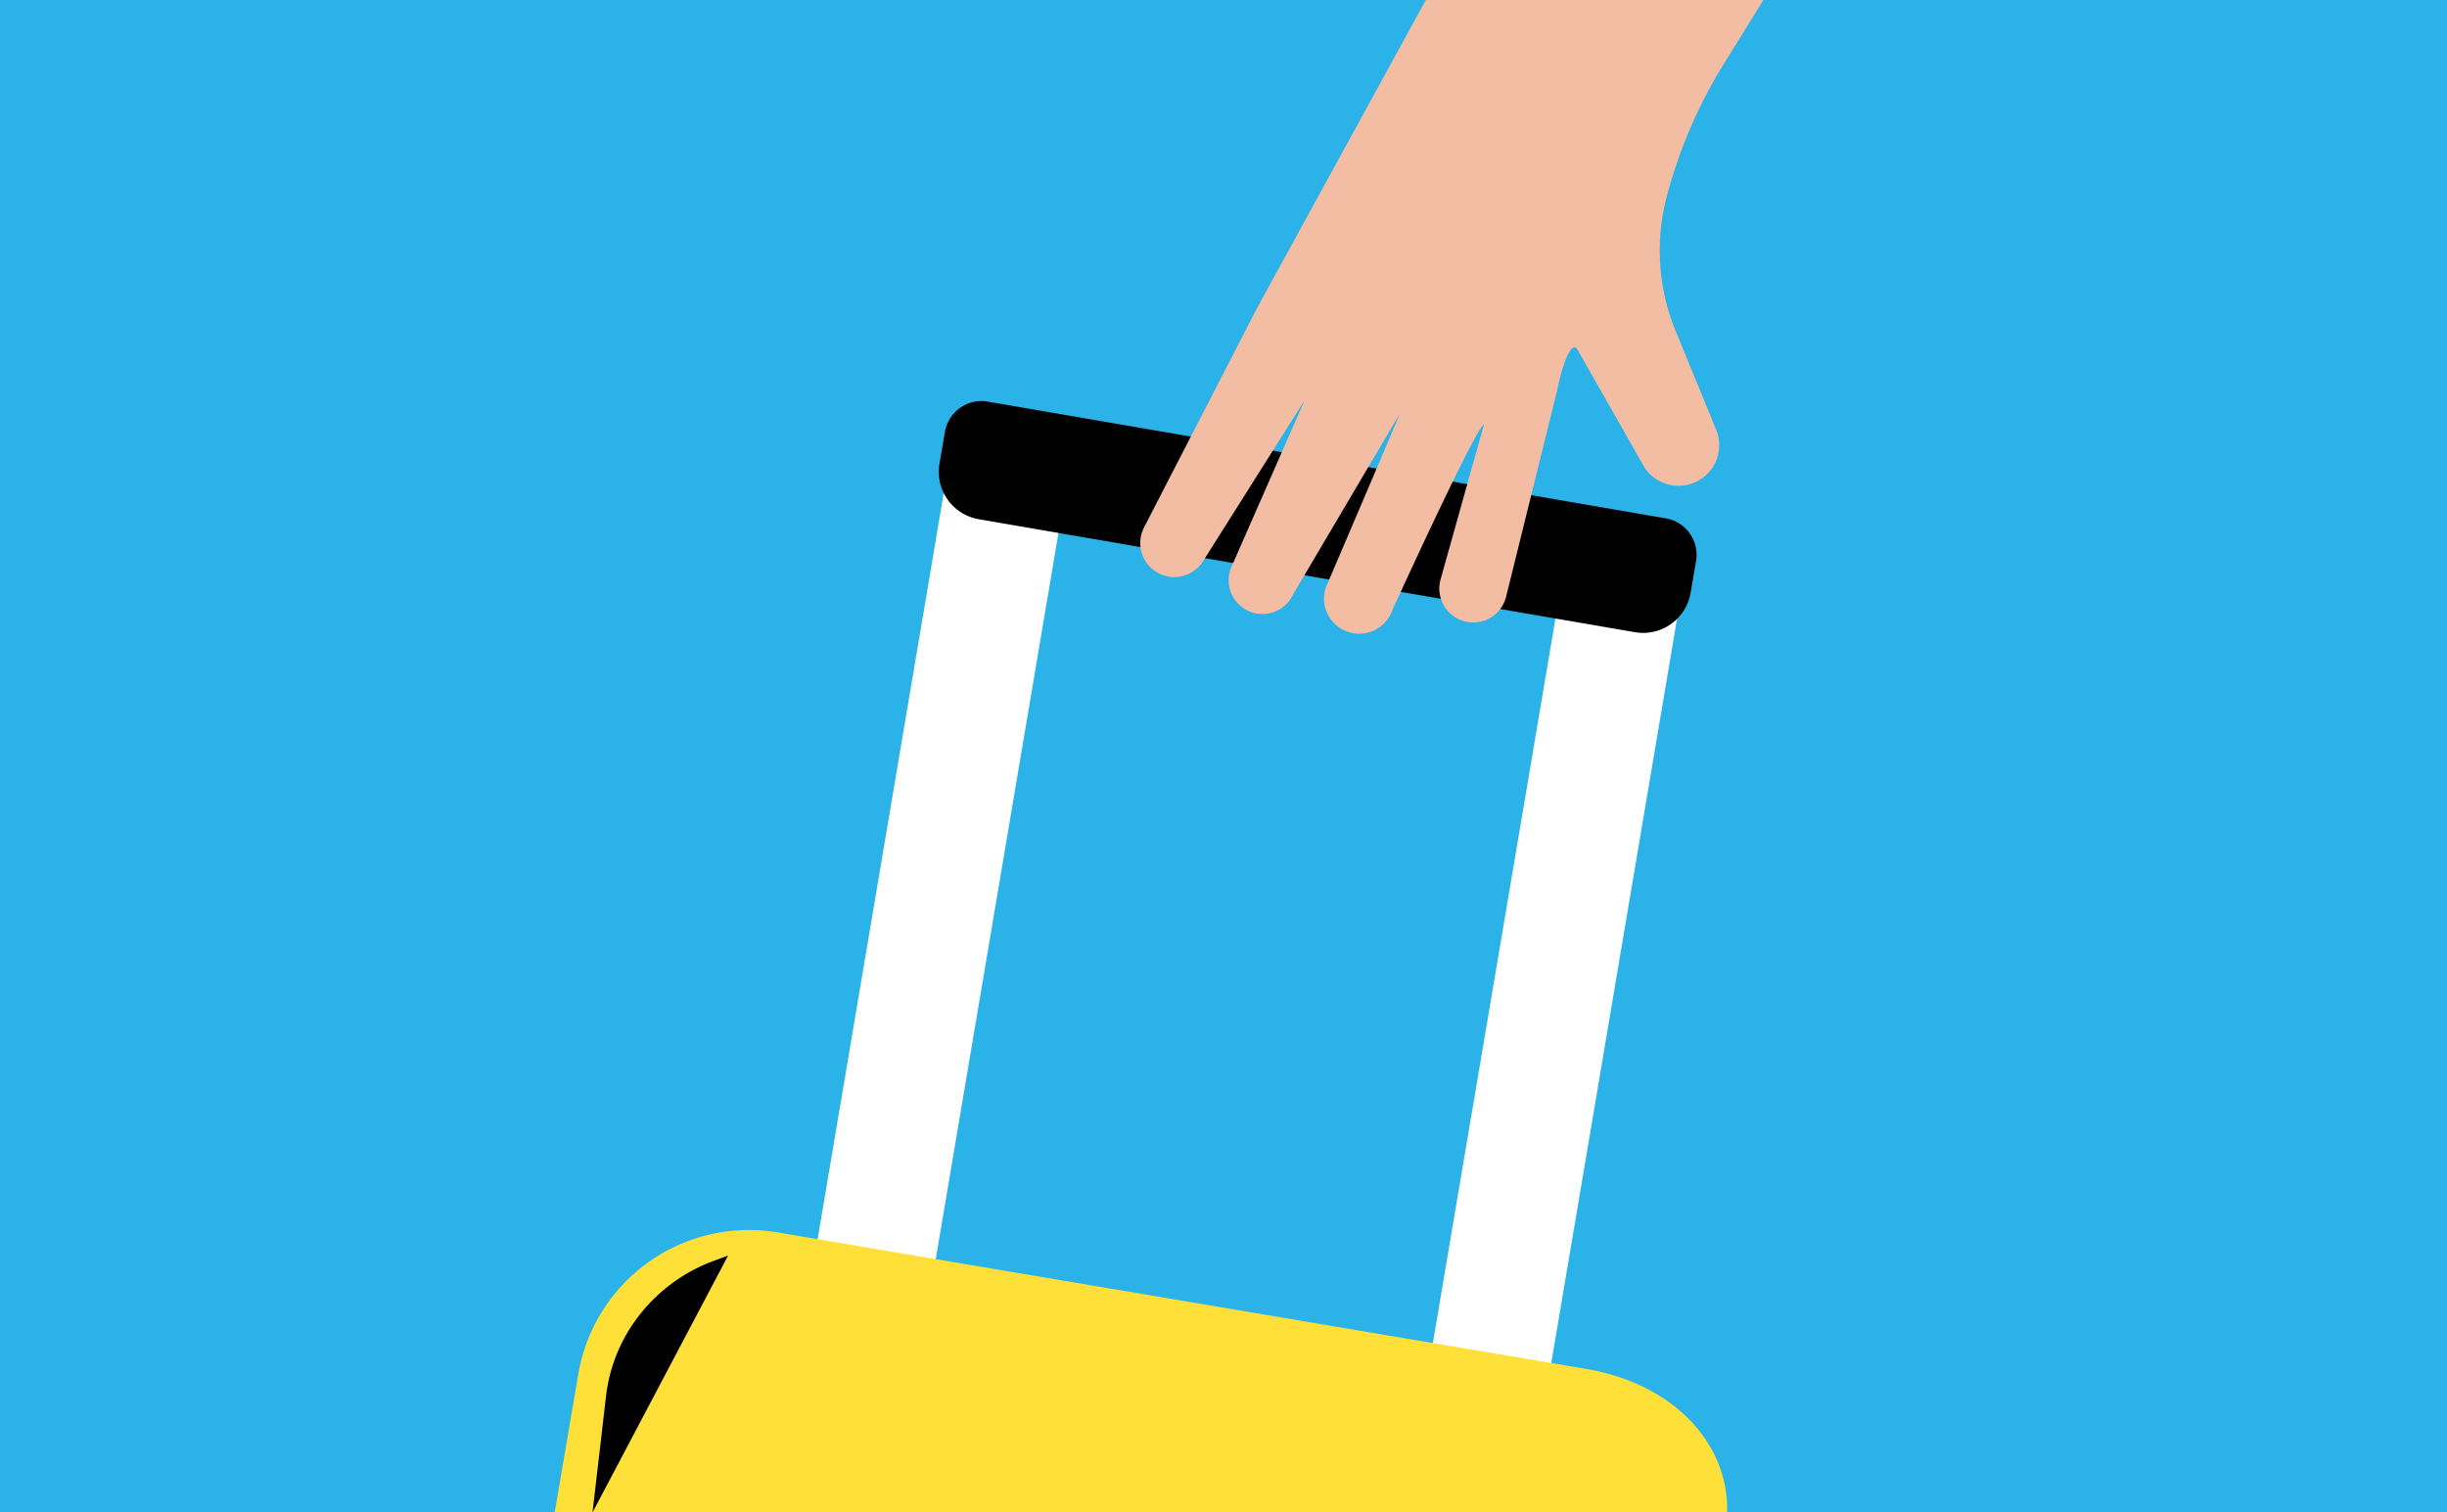
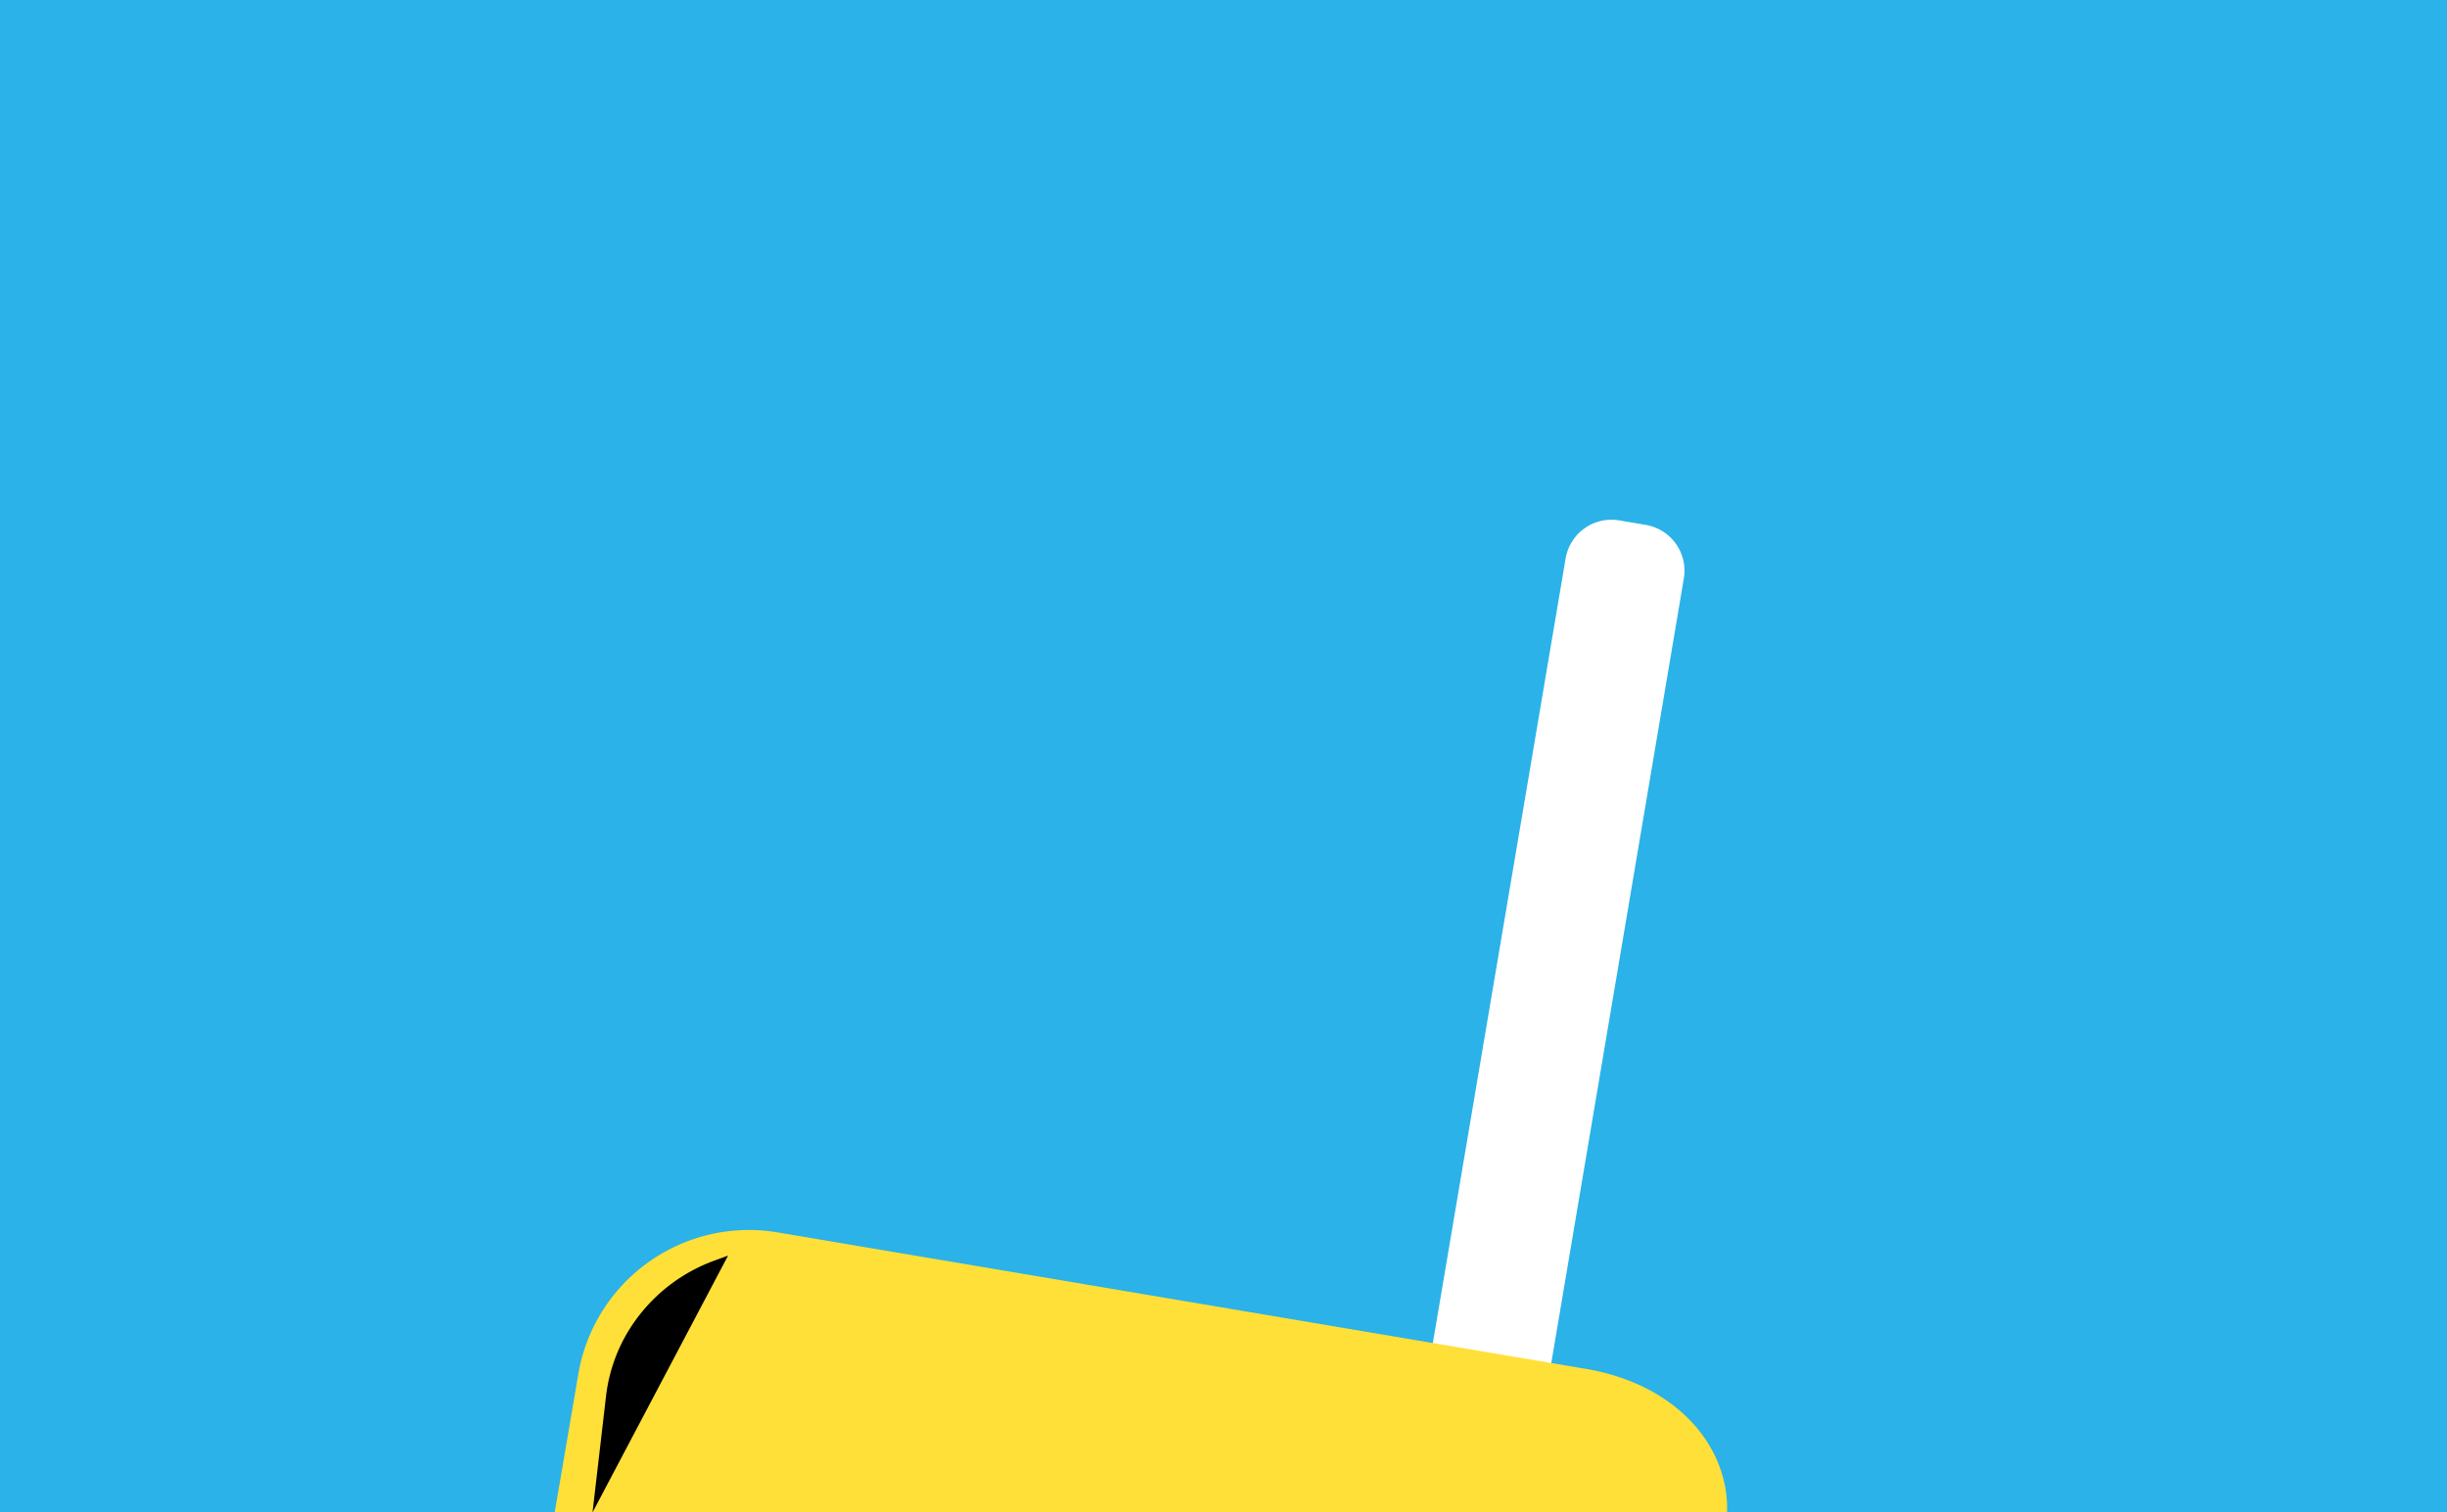
<svg xmlns="http://www.w3.org/2000/svg" id="Calque_1" data-name="Calque 1" viewBox="0 0 220 136">
  <defs>
    <style>.cls-1{fill:#2bb2e8;}.cls-2{fill:#fff;}.cls-3{fill:#ffe038;}.cls-4{fill:#f3bda4;}</style>
  </defs>
  <title>Plan de travail 161</title>
  <rect class="cls-1" width="220" height="136" />
-   <rect class="cls-2" x="78.49" y="37.03" width="10.77" height="90.81" rx="4.17" ry="4.17" transform="translate(14.9 -12.82) rotate(9.59)" />
  <path class="cls-2" d="M130.5,134.83l2.33.34c2.26.38,4.44.42,4.82-1.84L151.39,52a4.18,4.18,0,0,0-3.42-4.8l-2.41-.41a4.18,4.18,0,0,0-4.8,3.42L127,131.54C126.64,133.8,128.24,134.45,130.5,134.83Z" />
-   <path d="M87.46,41.29h61.86a3.33,3.33,0,0,1,3.33,3.33v2.9a4.33,4.33,0,0,1-4.33,4.33H88.46a4.33,4.33,0,0,1-4.33-4.33v-2.9a3.33,3.33,0,0,1,3.33-3.33Z" transform="translate(9.62 -19.42) rotate(9.77)" />
  <path class="cls-3" d="M155.27,136c.21-5.75-4.33-11.5-12.74-12.92L69.86,110.81A15.56,15.56,0,0,0,52,123.52L49.87,136Z" />
-   <path d="M64.24,113.35l1.22-.45L53.27,136l1.22-10.49a14.48,14.48,0,0,1,2.64-6.78h0A15.12,15.12,0,0,1,64.24,113.35Z" />
-   <path class="cls-4" d="M128.19,0,113,27.73,102.86,47.42a3.06,3.06,0,0,0,5.28,3.08L117.29,36l-6.54,14.89a3,3,0,0,0,5.5,2.57l9.56-16.19c.2-.35-6.61,15.55-6.61,15.55a3.15,3.15,0,0,0,6,2s7.47-16.37,8.22-16.66L129.5,52.16a3,3,0,0,0,5.9,1.53L140,35.09c.33-1.66,1.27-5,1.94-3.45L147.83,42a3.66,3.66,0,0,0,6.54-3.17l-3.69-9a19,19,0,0,1-.77-12.37A43.5,43.5,0,0,1,155,5.72L158.54,0Z" />
+   <path d="M64.24,113.35l1.22-.45L53.27,136l1.22-10.49a14.48,14.48,0,0,1,2.64-6.78h0A15.12,15.12,0,0,1,64.24,113.35" />
</svg>